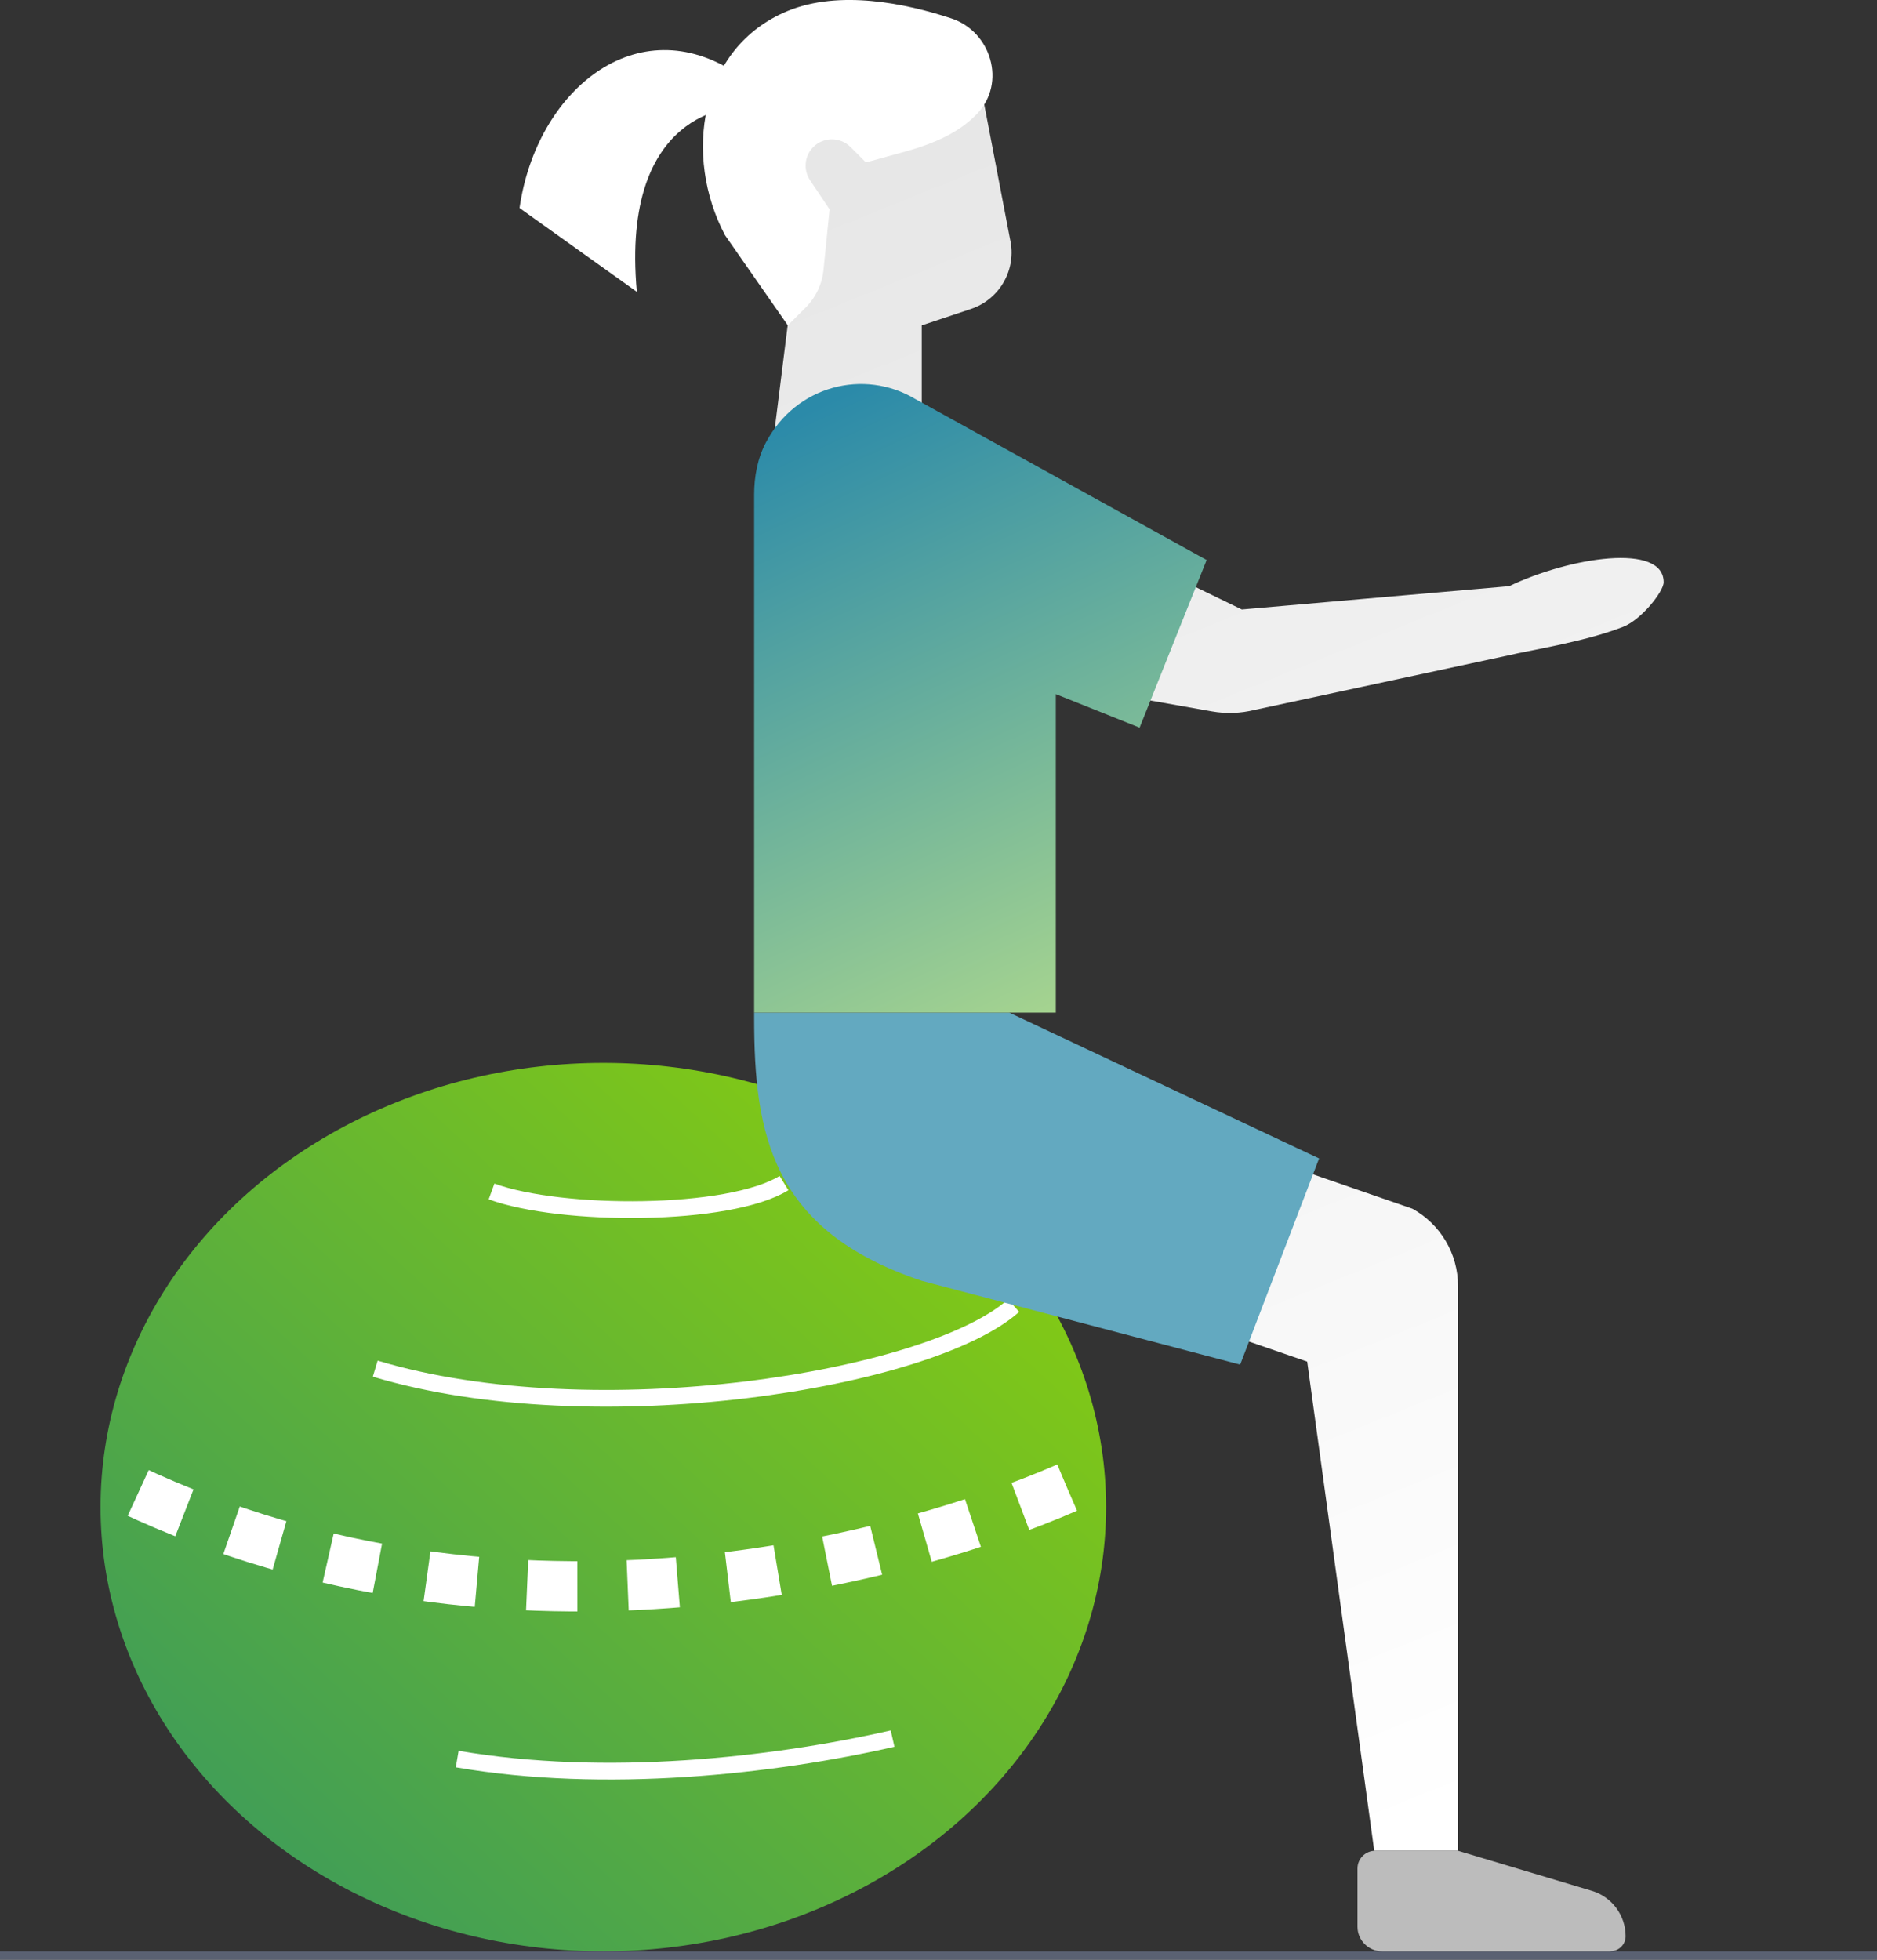
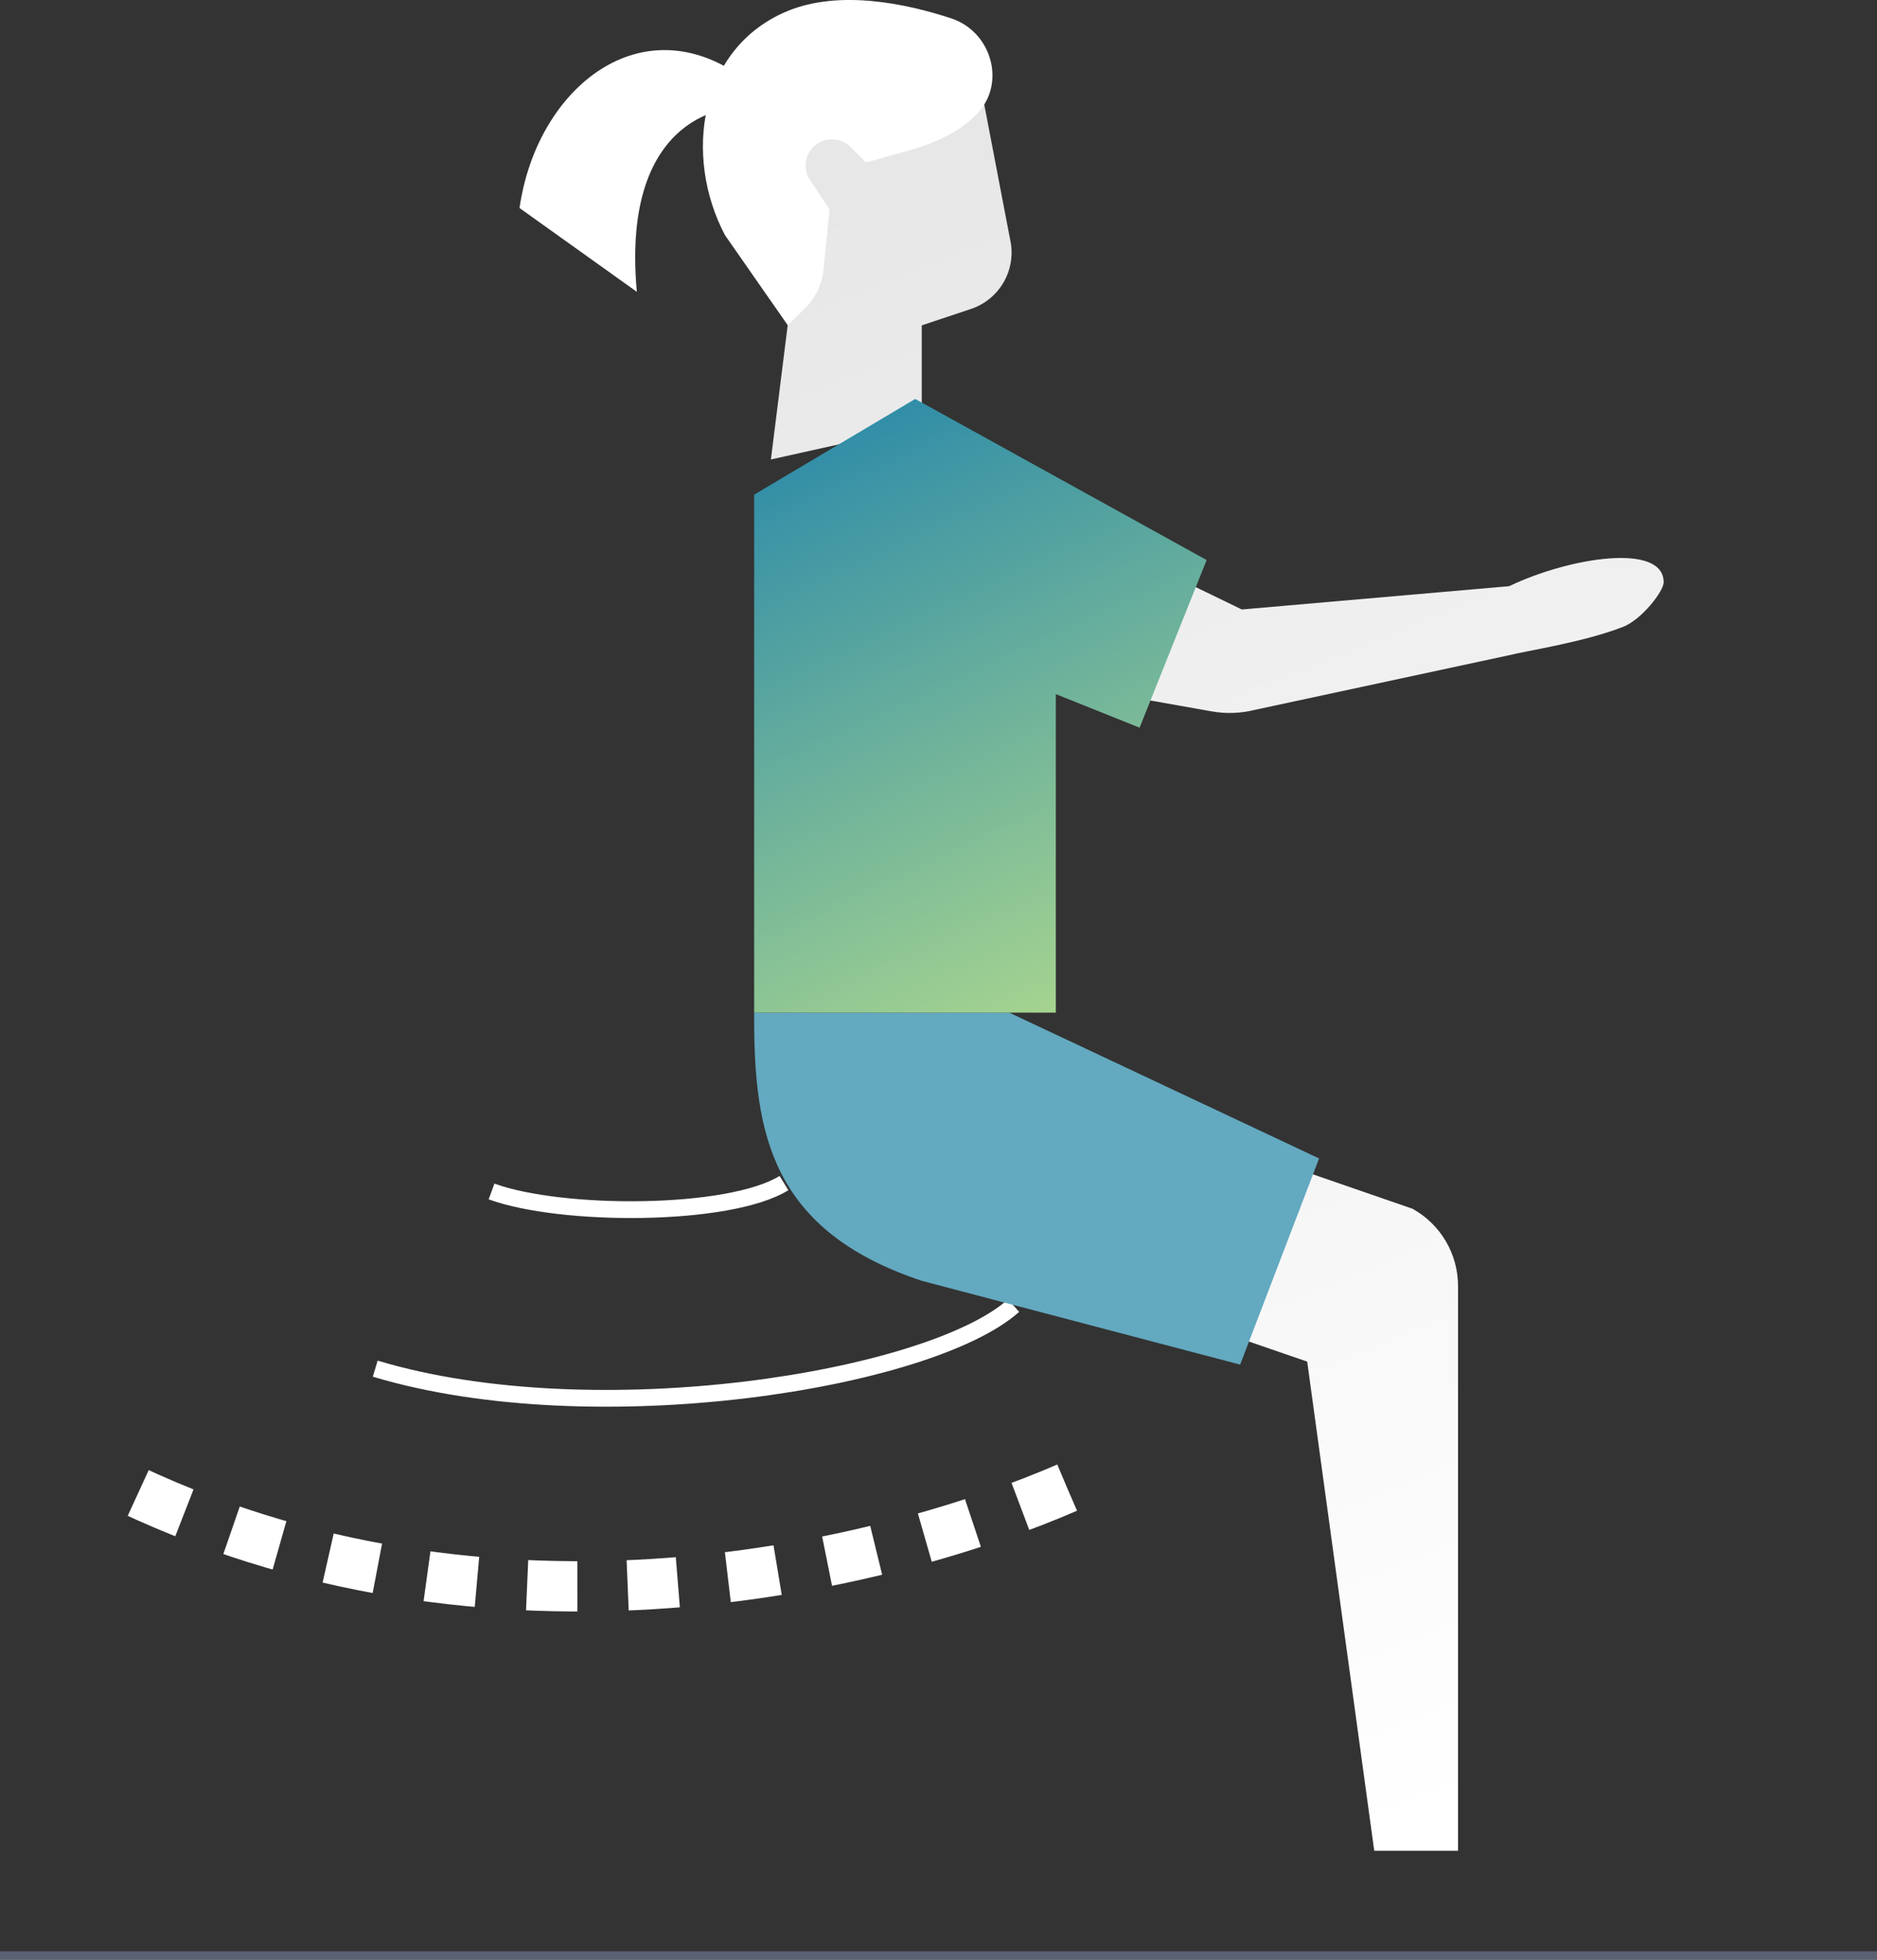
<svg xmlns="http://www.w3.org/2000/svg" xmlns:xlink="http://www.w3.org/1999/xlink" id="Icons" viewBox="0 0 112 116.91">
  <rect x="0" y="0" width="112" height="116.91" fill="#333333" stroke="none" />
  <defs>
    <style>
      .cls-1 {
        fill: url(#Dégradé_sans_nom_39);
      }

      .cls-2 {
        fill: url(#Dégradé_sans_nom_11);
      }

      .cls-3 {
        fill: #fff;
      }

      .cls-4, .cls-5 {
        stroke: #fff;
      }

      .cls-4, .cls-5, .cls-6 {
        fill: none;
      }

      .cls-4, .cls-6 {
        stroke-linejoin: round;
      }

      .cls-7 {
        fill: url(#Dégradé_sans_nom_11-2);
      }

      .cls-8 {
        fill: url(#Dégradé_sans_nom_19);
      }

      .cls-5 {
        stroke-dasharray: 3 3;
        stroke-miterlimit: 10;
        stroke-width: 3px;
      }

      .cls-9 {
        fill: url(#Dégradé_sans_nom_11-3);
      }

      .cls-6 {
        stroke: #5a6172;
      }

      .cls-10 {
        fill: #63a9c0;
      }

      .cls-11 {
        fill: #bcbcbc;
      }
    </style>
    <linearGradient id="Dégradé_sans_nom_19" data-name="Dégradé sans nom 19" x1="13.08" y1="114.76" x2="67.61" y2="55.65" gradientUnits="userSpaceOnUse">
      <stop offset="0" stop-color="#3b9a5c" />
      <stop offset="1" stop-color="#97d700" />
    </linearGradient>
    <linearGradient id="Dégradé_sans_nom_11" data-name="Dégradé sans nom 11" x1="89.18" y1="107.63" x2="50.19" y2="11.12" gradientUnits="userSpaceOnUse">
      <stop offset="0" stop-color="#fff" />
      <stop offset="1" stop-color="#e7e7e7" />
    </linearGradient>
    <linearGradient id="Dégradé_sans_nom_11-2" data-name="Dégradé sans nom 11" x1="106.94" y1="100.45" x2="67.94" y2="3.95" xlink:href="#Dégradé_sans_nom_11" />
    <linearGradient id="Dégradé_sans_nom_11-3" data-name="Dégradé sans nom 11" x1="88.39" y1="107.95" x2="49.39" y2="11.44" xlink:href="#Dégradé_sans_nom_11" />
    <linearGradient id="Dégradé_sans_nom_39" data-name="Dégradé sans nom 39" x1="38.31" y1="3.55" x2="69.86" y2="71.3" gradientUnits="userSpaceOnUse">
      <stop offset=".31" stop-color="#2b8aa9" />
      <stop offset="1" stop-color="#ceec87" />
    </linearGradient>
  </defs>
  <g>
-     <ellipse class="cls-8" cx="36" cy="89.91" rx="30" ry="26.5" />
    <path class="cls-5" d="M63.67,88.75c-10.17,4.41-34.17,10.9-57.03-.45" />
-     <path class="cls-4" d="M53.26,103.72c-7.14,1.63-17.15,2.74-25.98,1.22" />
    <path class="cls-4" d="M60.48,77.89c-4.98,4.45-24.98,7.7-38.09,3.76" />
    <path class="cls-4" d="M46.78,70.58c-3.28,2.02-13.28,2.02-17.45.5" />
  </g>
  <path class="cls-3" d="M44,4.41c-6-4-12,1-13,8l7,5c-1-11,6-11,6-11v-2Z" />
  <path class="cls-2" d="M45.44,7.5l1.56,11.91-1,8,9-2v-6l2.94-.98c1.73-.58,2.74-2.38,2.33-4.16l-1.7-8.87c-.32-1.67-1.9-2.78-3.58-2.52l-6.91,1.06c-1.71.26-2.89,1.85-2.64,3.57Z" />
  <path class="cls-7" d="M90.04,39.09l-15.17,3.26c-.84.21-1.71.24-2.56.09l-8.41-1.49,3.17-8,7.03,3.41,15.95-1.39c3.64-1.74,9.23-2.6,9.22-.23,0,.54-1.33,2.24-2.43,2.66-2.33.91-5.78,1.43-6.79,1.69Z" />
  <path class="cls-9" d="M84.28,72.11l-22.28-7.7,2,12,14,4.82,4,29.18h5v-33.69c0-1.92-1.04-3.68-2.72-4.61Z" />
  <path class="cls-10" d="M60.22,60.41h-15.22v.32c0,6.86,1,12.68,10,15.68l19,5,4.71-12.3-18.49-8.7Z" />
-   <path class="cls-1" d="M45,29.51v30.9h18v-19l5,2,4-10-17.39-9.61c-3.05-1.82-7.11-.81-8.91,2.6-.5.95-.7,2.03-.7,3.11Z" />
+   <path class="cls-1" d="M45,29.51v30.9h18v-19l5,2,4-10-17.39-9.61Z" />
  <line class="cls-6" y1="116.91" x2="112" y2="116.91" />
-   <path class="cls-11" d="M96.11,116.41h-13.64c-.81,0-1.47-.66-1.47-1.47v-3.47c0-.59.48-1.06,1.06-1.06h4.94l7.98,2.39c1.2.36,2.02,1.46,2.02,2.71,0,.49-.4.89-.89.89Z" />
  <path class="cls-3" d="M51.66,9.68l-.91-.91c-.62-.61-1.61-.61-2.22,0-.53.53-.61,1.36-.19,1.99l1.16,1.73-.36,3.59c-.08.86-.46,1.66-1.07,2.27l-1.06,1.06-3.75-5.38c-2.49-4.71-1.56-11.18,3.73-13.37,3.1-1.28,7.05-.46,9.78.44,2.38.79,3.28,3.84,1.55,5.67-.99,1.05-2.41,1.75-4.26,2.26l-2.39.66Z" />
</svg>